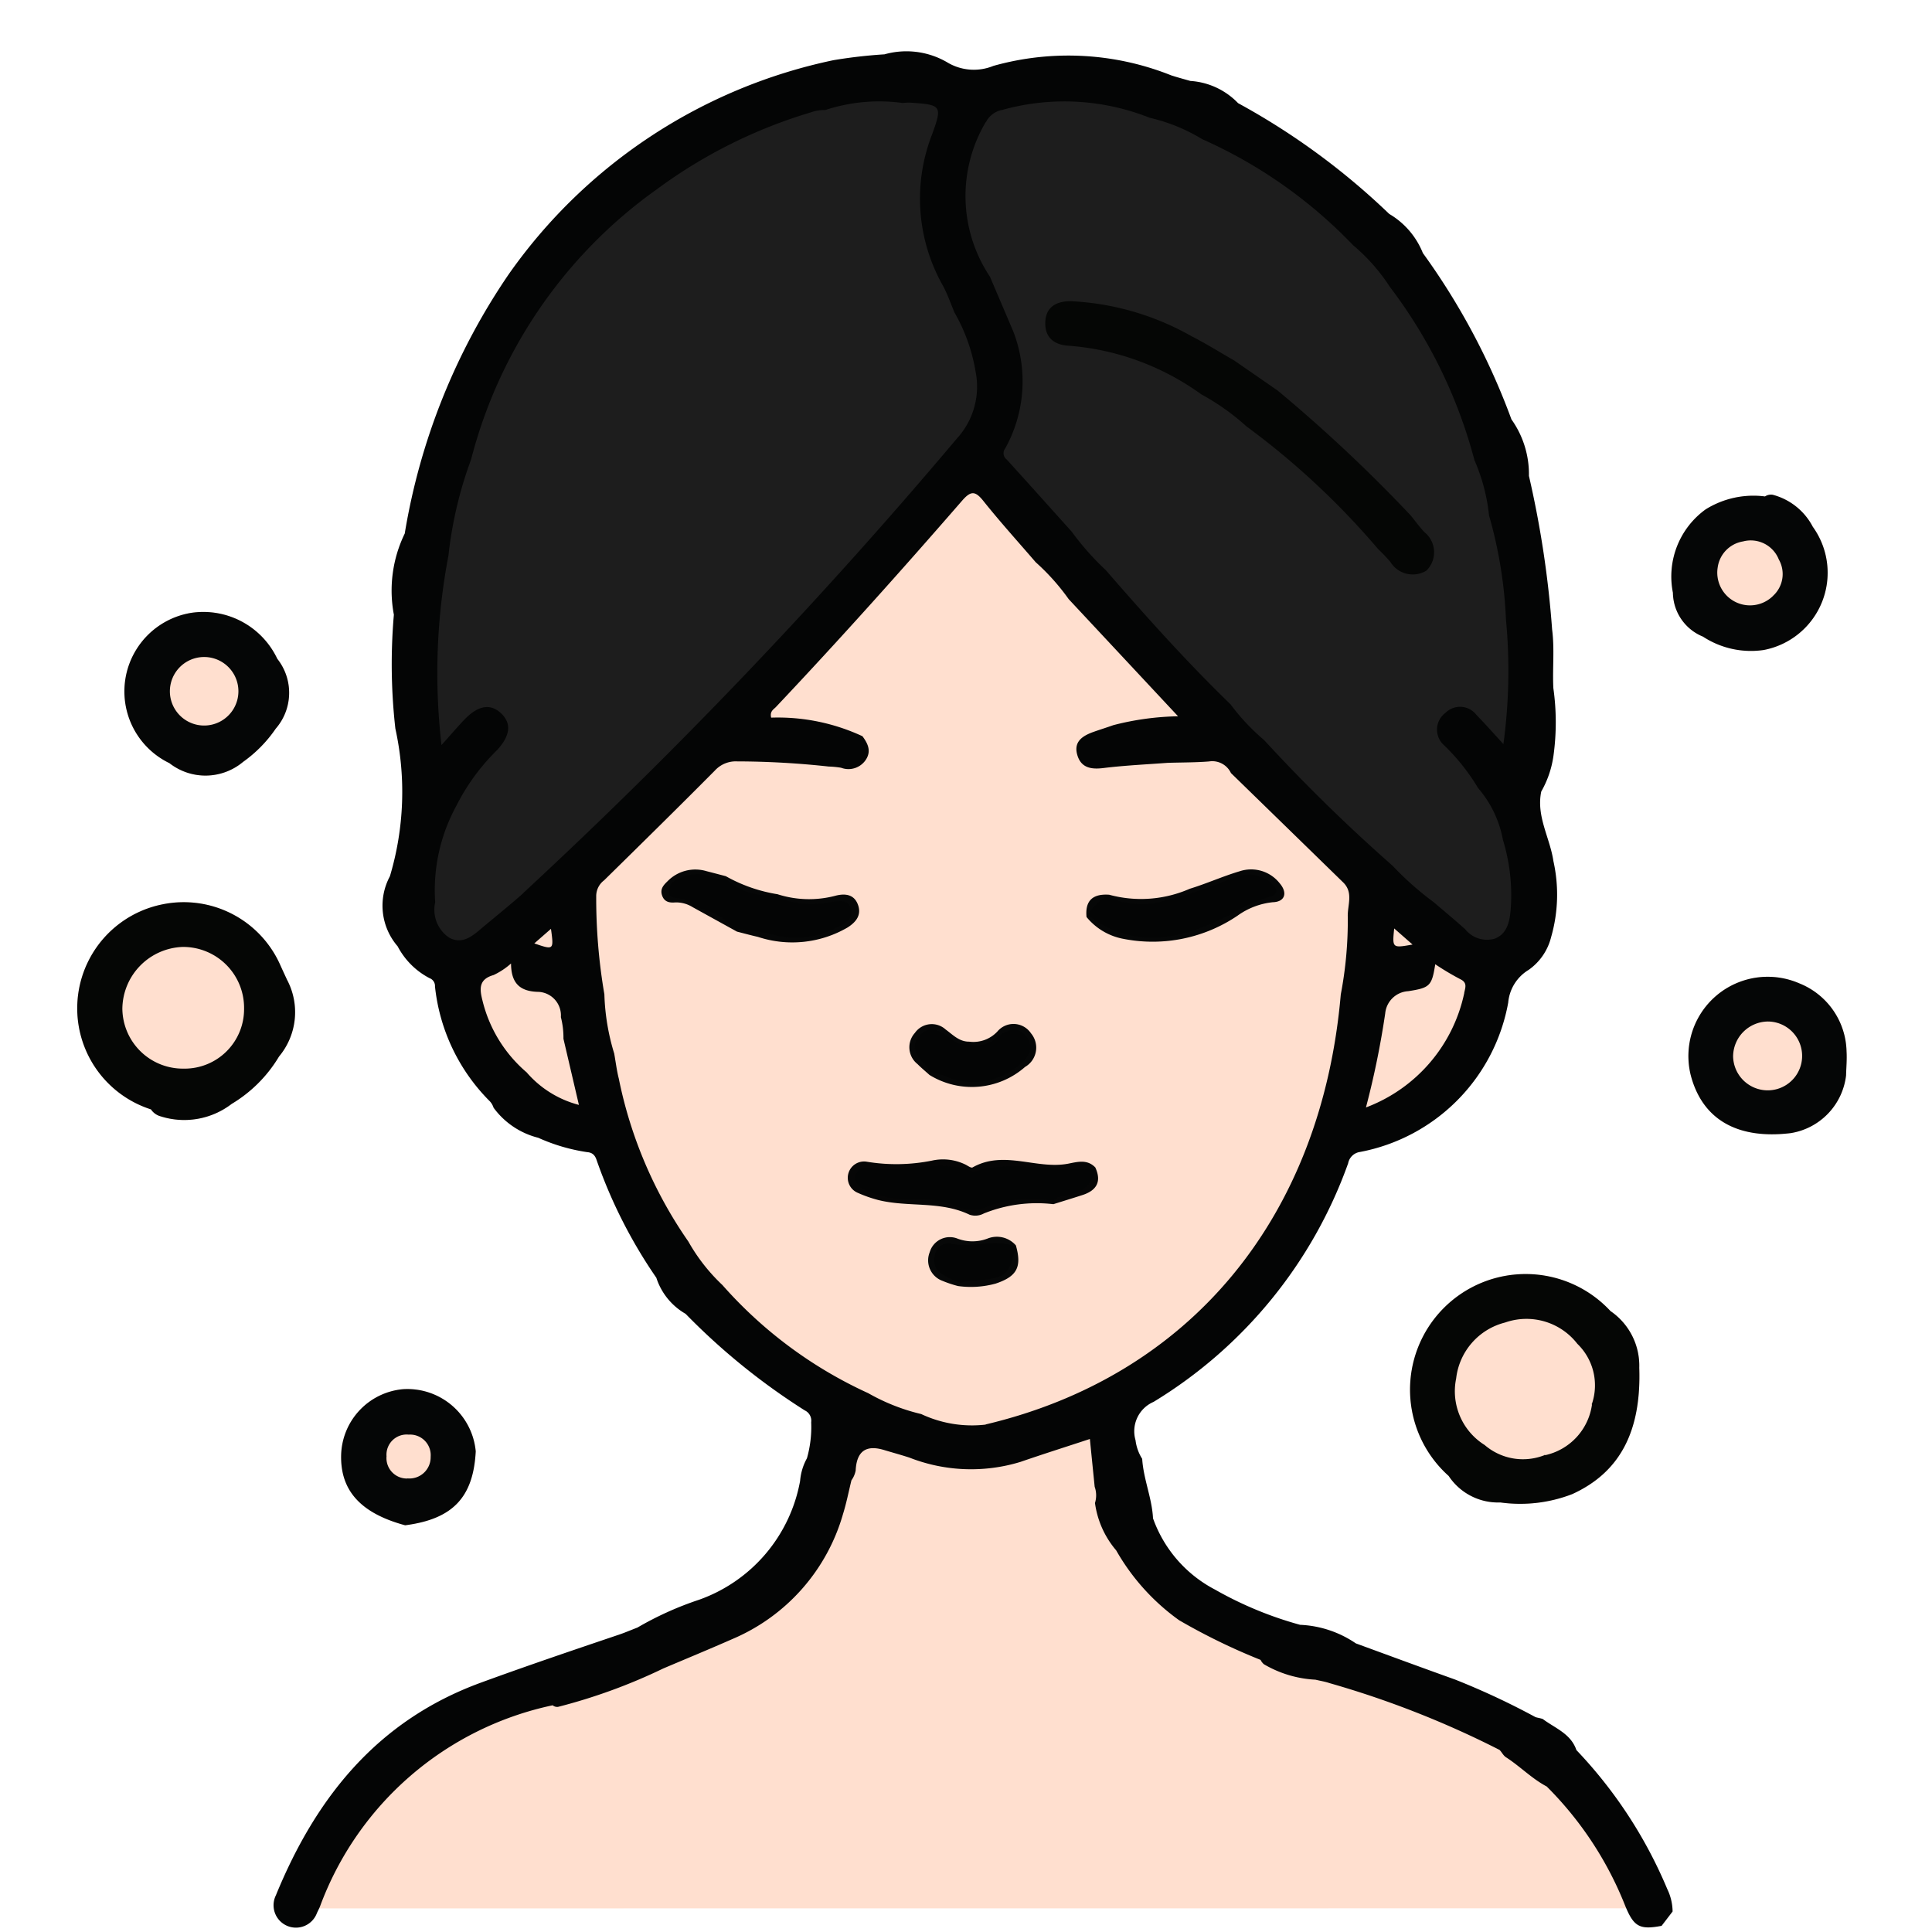
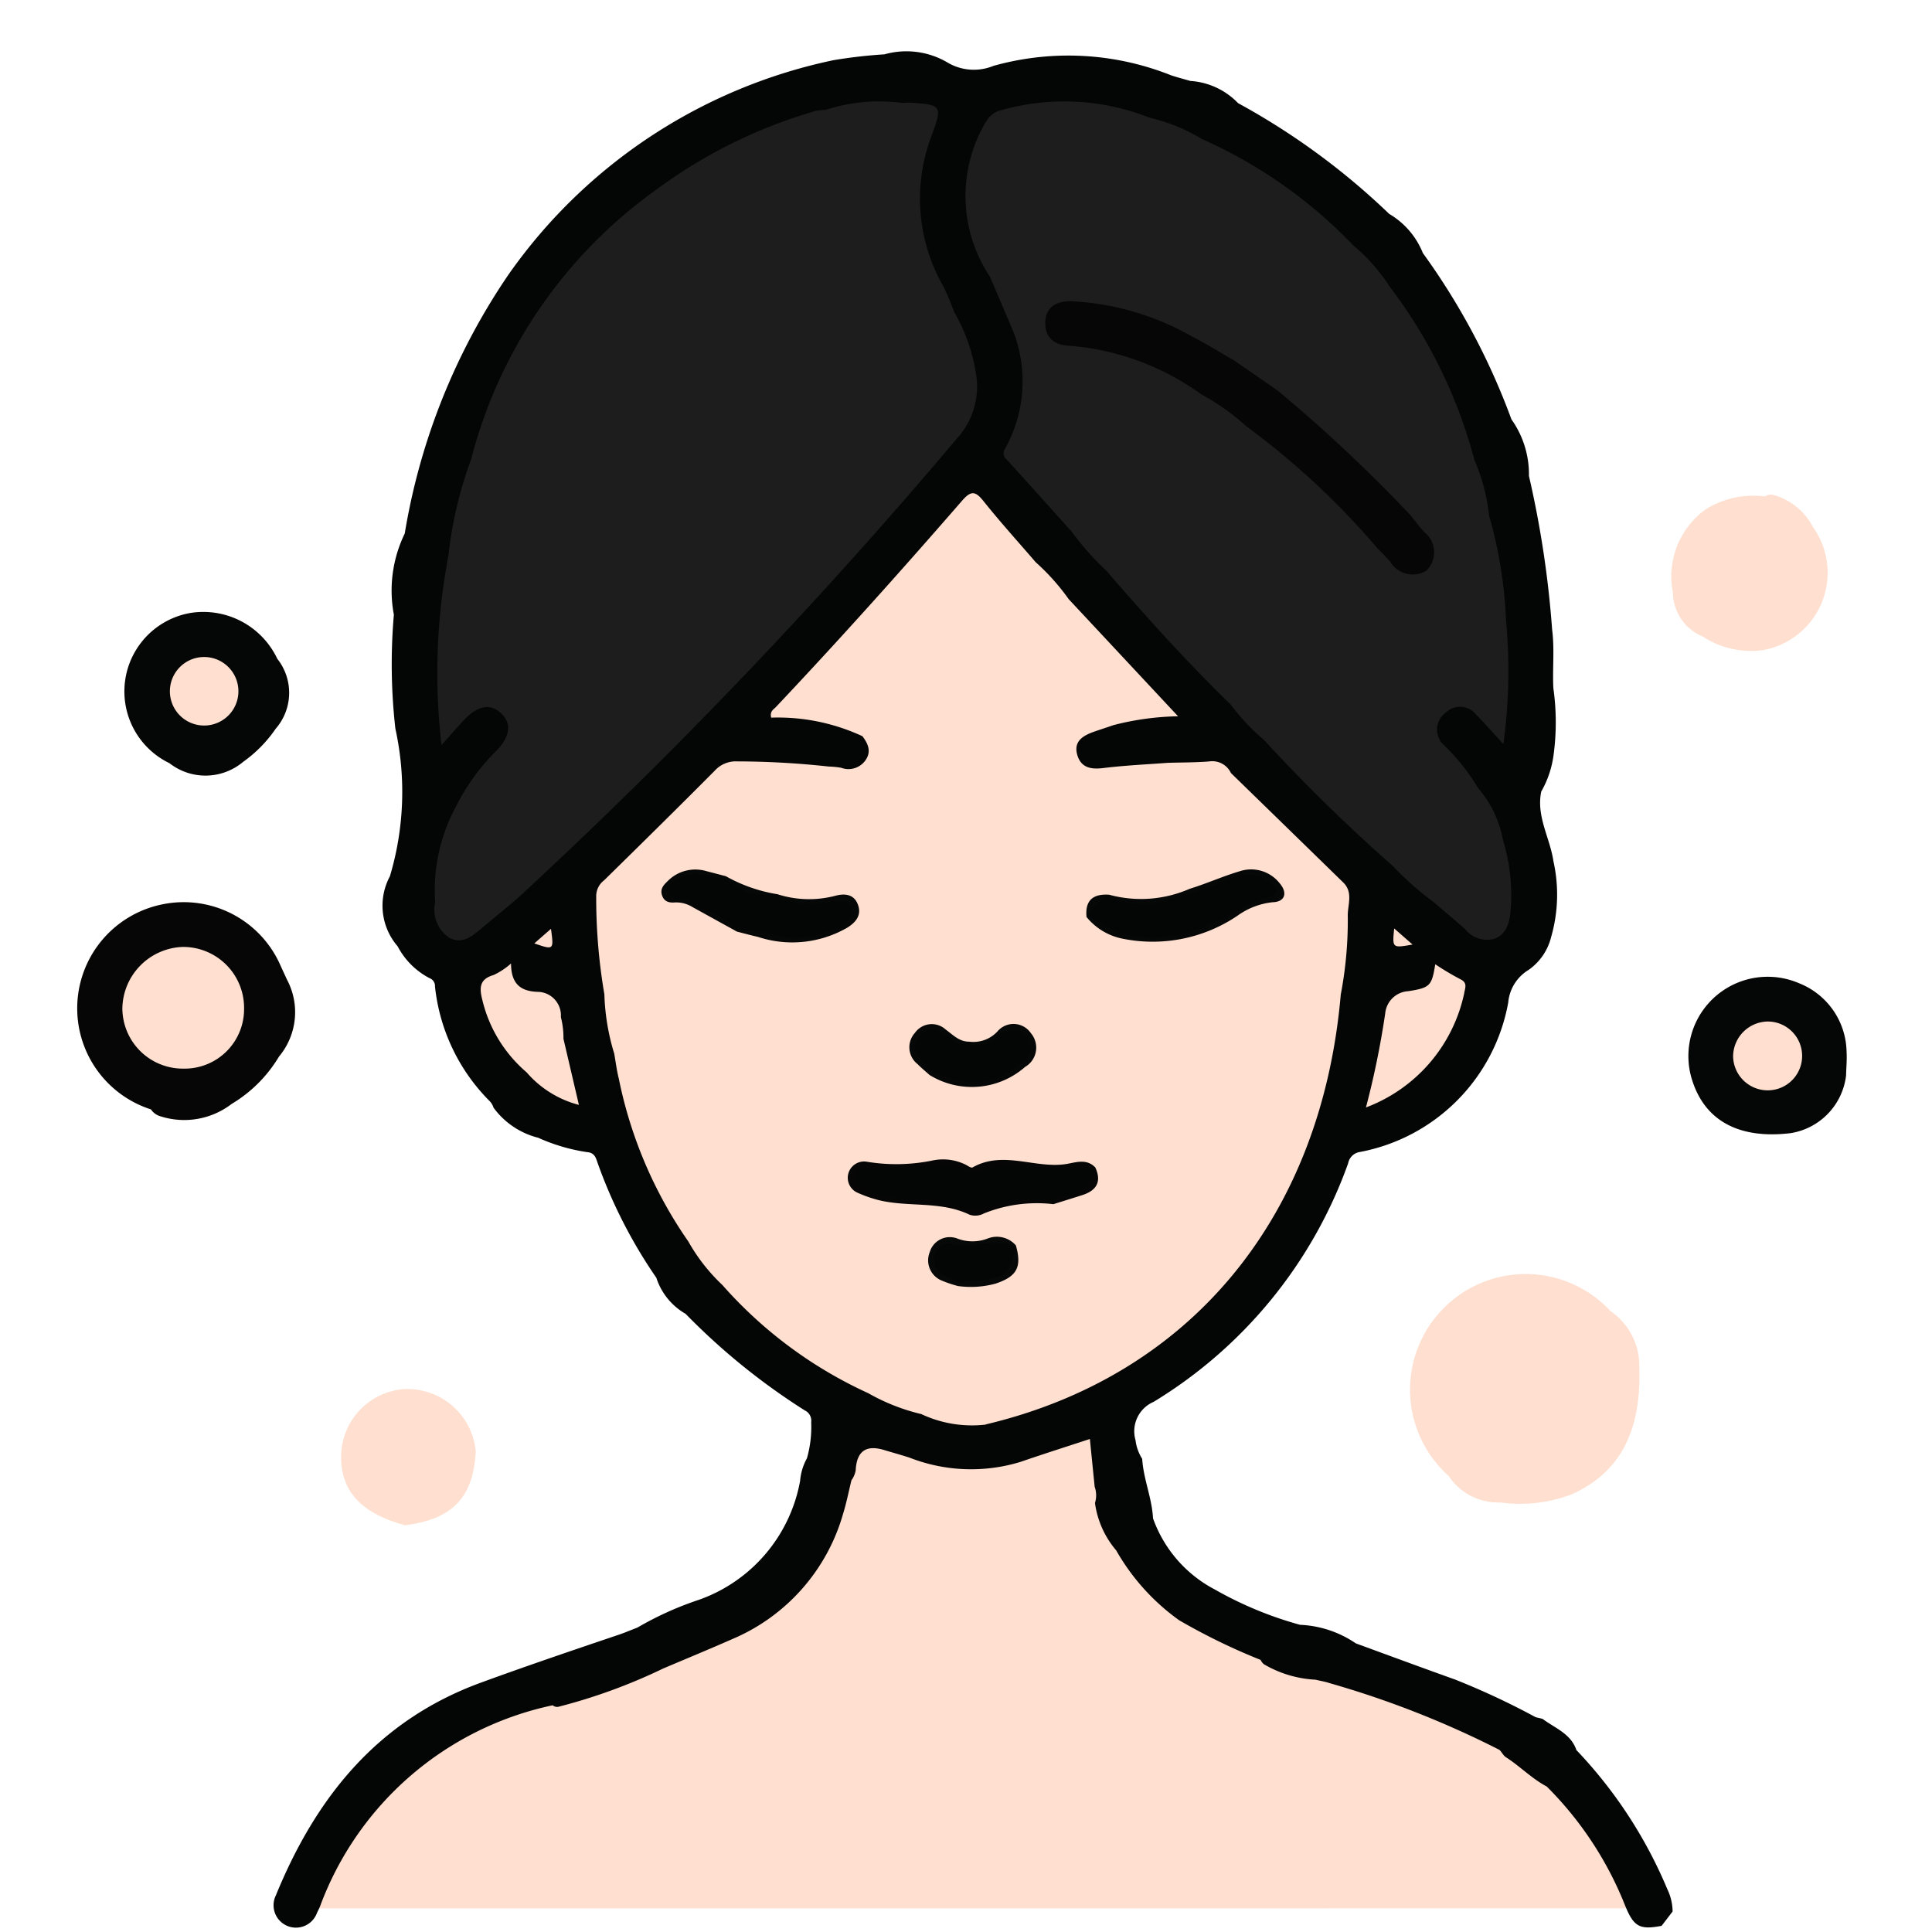
<svg xmlns="http://www.w3.org/2000/svg" width="75" height="75" viewBox="0 0 75 75">
  <defs>
    <clipPath id="clip-path">
      <rect id="Rectangle_16" data-name="Rectangle 16" width="75" height="75" transform="translate(2641 3560)" fill="#dd6b33" />
    </clipPath>
  </defs>
  <g id="Mask_Group_9" data-name="Mask Group 9" transform="translate(-2641 -3560)" clip-path="url(#clip-path)">
    <path id="Path_82" data-name="Path 82" d="M2652.26,3634.084l1.193-1.952,1.864-2.645a32.446,32.446,0,0,1,2.206-2.422c.376-.251,3.549-1.068,4.455-1.584a29.509,29.509,0,0,1,4.458-1.724,35.967,35.967,0,0,0,3.379-1.323c.326-.145,2.314-1.88,2.314-1.88l1.157-3.218.542-1.772-1.265-1.554-3.226-2-2.482-3.379-2.257-4.95h-2.621l-2.947-3.677v-3.051l2.947-1.583,7.36-7.436,9.556-10.294,7.2,8.276,7.583,7.676,4.292,3.361.942,1.385-1.338,3.291-2.784,2.052-2.12.814-2.615,5.126-4.947,4.385-1.193,1.554,1.193,4.163,2.1,2.707,8.3,3.047,5.873,2.564,3.811,6.039Z" fill="#ffdfcf" />
    <g id="Group_10" data-name="Group 10" transform="translate(996.176 3203.976)">
      <g id="Group_21" data-name="Group 21">
        <path id="Path_84" data-name="Path 84" d="M1655.966,591.21c-.088-.191-.177-.381-.263-.573a4.1,4.1,0,0,0-4.57-2.354,4.118,4.118,0,0,0-.449,7.96.654.654,0,0,0,.372.269,3.024,3.024,0,0,0,2.762-.482,5.322,5.322,0,0,0,1.837-1.838A2.685,2.685,0,0,0,1655.966,591.21Z" transform="translate(0 -197.153)" fill="#ffdfcf" />
        <path id="Path_85" data-name="Path 85" d="M1666.5,511.394a3.178,3.178,0,0,0-3.324-1.786,3.091,3.091,0,0,0-.864,5.837,2.271,2.271,0,0,0,2.861-.049,5.117,5.117,0,0,0,1.265-1.287A2.123,2.123,0,0,0,1666.5,511.394Z" transform="translate(-10.912 -129.796)" fill="#ffdfcf" />
        <path id="Path_86" data-name="Path 86" d="M1721.667,720a2.638,2.638,0,0,0-2.4,2.56c-.032,1.383.767,2.259,2.485,2.723,1.843-.239,2.647-1.081,2.74-2.869A2.665,2.665,0,0,0,1721.667,720Z" transform="translate(-61.2 -310.048)" fill="#ffdfcf" />
        <path id="Path_87" data-name="Path 87" d="M2017.576,692.608a2.566,2.566,0,0,0-1.117-2.2,4.489,4.489,0,1,0-6.282,6.4,2.3,2.3,0,0,0,2.006,1.029,5.6,5.6,0,0,0,2.789-.323C2016.813,696.676,2017.661,695.093,2017.576,692.608Z" transform="translate(-309.116 -283.488)" fill="#ffdfcf" />
        <path id="Path_88" data-name="Path 88" d="M2089.906,611.134a2.913,2.913,0,0,0-1.838-2.65,3.078,3.078,0,0,0-4.207,3.581c.454,1.707,1.806,2.484,3.874,2.235a2.572,2.572,0,0,0,2.152-2.24C2089.895,611.75,2089.924,611.44,2089.906,611.134Z" transform="translate(-373.399 -214.288)" fill="#ffdfcf" />
        <path id="Path_89" data-name="Path 89" d="M2085.014,479.211a2.457,2.457,0,0,0-1.556-1.242.426.426,0,0,0-.3.065,3.505,3.505,0,0,0-2.3.5,3.214,3.214,0,0,0-1.274,3.236,1.866,1.866,0,0,0,1.166,1.705,3.4,3.4,0,0,0,2.364.519A3.052,3.052,0,0,0,2085.014,479.211Z" transform="translate(-369.818 -102.738)" fill="#ffdfcf" />
      </g>
      <path id="Path_18" data-name="Path 18" d="M1655.966,591.21c-.088-.191-.177-.381-.263-.573a4.1,4.1,0,0,0-4.57-2.354,4.118,4.118,0,0,0-.449,7.96.654.654,0,0,0,.372.269,3.024,3.024,0,0,0,2.762-.482,5.322,5.322,0,0,0,1.837-1.838A2.685,2.685,0,0,0,1655.966,591.21Zm-4.018,3.451a2.35,2.35,0,0,1-2.374-2.329,2.427,2.427,0,0,1,2.341-2.395,2.365,2.365,0,0,1,2.384,2.4A2.308,2.308,0,0,1,1651.948,594.661Z" transform="translate(0 -197.153)" fill="#050605" />
      <path id="Path_19" data-name="Path 19" d="M1666.5,511.394a3.178,3.178,0,0,0-3.324-1.786,3.091,3.091,0,0,0-.864,5.837,2.271,2.271,0,0,0,2.861-.049,5.117,5.117,0,0,0,1.265-1.287A2.123,2.123,0,0,0,1666.5,511.394Zm-2.852,2.591a1.33,1.33,0,1,1,.026-2.66,1.33,1.33,0,1,1-.026,2.66Z" transform="translate(-10.912 -129.796)" fill="#050606" />
-       <path id="Path_20" data-name="Path 20" d="M1721.667,720a2.638,2.638,0,0,0-2.4,2.56c-.032,1.383.767,2.259,2.485,2.723,1.843-.239,2.647-1.081,2.74-2.869A2.665,2.665,0,0,0,1721.667,720Zm.169,3.468a.793.793,0,0,1-.807-.863.783.783,0,0,1,.861-.841.8.8,0,0,1,.852.862A.824.824,0,0,1,1721.836,723.463Z" transform="translate(-61.2 -310.048)" fill="#050606" />
-       <path id="Path_21" data-name="Path 21" d="M2017.576,692.608a2.566,2.566,0,0,0-1.117-2.2,4.489,4.489,0,1,0-6.282,6.4,2.3,2.3,0,0,0,2.006,1.029,5.6,5.6,0,0,0,2.789-.323C2016.813,696.676,2017.661,695.093,2017.576,692.608Zm-1.832,1.384c-.01.019-.022.036-.032.055l.032-.035a2.341,2.341,0,0,1-1.844,1.995l.036-.039-.055.039a2.277,2.277,0,0,1-2.307-.4,2.46,2.46,0,0,1-1.106-2.584,2.536,2.536,0,0,1,1.9-2.171,2.5,2.5,0,0,1,2.806.828A2.24,2.24,0,0,1,2015.744,693.992Z" transform="translate(-309.116 -283.488)" fill="#050605" />
      <path id="Path_22" data-name="Path 22" d="M2089.906,611.134a2.913,2.913,0,0,0-1.838-2.65,3.078,3.078,0,0,0-4.207,3.581c.454,1.707,1.806,2.484,3.874,2.235a2.572,2.572,0,0,0,2.152-2.24C2089.895,611.75,2089.924,611.44,2089.906,611.134Zm-3.074,1.505a1.345,1.345,0,0,1-1.33-1.308,1.364,1.364,0,0,1,1.357-1.364,1.336,1.336,0,0,1-.027,2.672Z" transform="translate(-373.399 -214.288)" fill="#050606" />
-       <path id="Path_23" data-name="Path 23" d="M2085.014,479.211a2.457,2.457,0,0,0-1.556-1.242.426.426,0,0,0-.3.065,3.505,3.505,0,0,0-2.3.5,3.214,3.214,0,0,0-1.274,3.236,1.866,1.866,0,0,0,1.166,1.705,3.4,3.4,0,0,0,2.364.519A3.052,3.052,0,0,0,2085.014,479.211Zm-1.551,2.692a1.271,1.271,0,0,1-2.139-1.123,1.187,1.187,0,0,1,.983-1,1.171,1.171,0,0,1,1.388.7A1.145,1.145,0,0,1,2083.463,481.9Z" transform="translate(-369.818 -102.738)" fill="#050606" />
      <path id="Path_24" data-name="Path 24" d="M1808.875,581.87l-1.721-.95a1.206,1.206,0,0,0-.674-.183c-.227.02-.425-.018-.512-.274s.069-.409.219-.555a1.507,1.507,0,0,1,1.508-.384c.25.063.5.13.749.195a6.021,6.021,0,0,0,2.006.7,4.008,4.008,0,0,0,2.235.062c.374-.1.736-.07.888.346.143.392-.063.665-.4.881a4.265,4.265,0,0,1-3.484.367C1809.418,582.013,1809.147,581.94,1808.875,581.87Z" transform="translate(-135.443 -189.681)" fill="#060707" />
      <path id="Path_25" data-name="Path 25" d="M1865.882,658.228c.253.553.049.894-.5,1.072-.375.121-.751.236-1.128.354a5.51,5.51,0,0,0-2.7.361.694.694,0,0,1-.553.048c-1.127-.543-2.376-.281-3.537-.568a5.041,5.041,0,0,1-.8-.28.633.633,0,0,1,.336-1.211,7.016,7.016,0,0,0,2.544-.042,1.978,1.978,0,0,1,1.319.166c.081.045.2.128.253.1,1.213-.688,2.48.087,3.706-.145C1865.19,658.012,1865.564,657.9,1865.882,658.228Z" transform="translate(-178.538 -256.884)" fill="#060606" />
      <path id="Path_26" data-name="Path 26" d="M1920.951,581.26c-.064-.65.259-.908.878-.865a4.708,4.708,0,0,0,3.128-.231c.654-.2,1.285-.486,1.942-.681a1.41,1.41,0,0,1,1.548.465c.321.373.208.723-.263.738a2.834,2.834,0,0,0-1.373.524,5.877,5.877,0,0,1-4.419.9A2.414,2.414,0,0,1,1920.951,581.26Z" transform="translate(-233.948 -189.638)" fill="#060707" />
      <path id="Path_83" data-name="Path 83" d="M1662.605,393.9s22.6-21.744,18.892-18.349,1.284-1.911,1.284-1.911l2.046,2.584,12.406,12.936,4.975,4.174,2.258-.929-.852-6.522.852-3.7-1.618-9.23-3.022-6.179-6.737-5.758-6.646-2.133-4.065.855-2.706-.855-7.429,1.787-6.8,5.965-3.97,9.313-.436,9.131v4.184l-.465,2.322Z" fill="#1d1d1d" />
      <path id="Path_27" data-name="Path 27" d="M1873.815,623.229c-.156-.141-.319-.275-.467-.424a.83.83,0,0,1-.1-1.206.8.8,0,0,1,1.193-.136c.283.207.527.477.916.474a1.271,1.271,0,0,0,1.094-.394.816.816,0,0,1,1.305.07.864.864,0,0,1-.23,1.305A3.13,3.13,0,0,1,1873.815,623.229Z" transform="translate(-192.909 -225.476)" fill="#060707" />
      <path id="Path_28" data-name="Path 28" d="M1881.54,679.139c.238.839.041,1.206-.786,1.482a3.629,3.629,0,0,1-1.461.095,4.5,4.5,0,0,1-.6-.2.847.847,0,0,1-.5-1.11.813.813,0,0,1,1.087-.529,1.645,1.645,0,0,0,1.161-.005A.976.976,0,0,1,1881.54,679.139Z" transform="translate(-197.279 -274.768)" fill="#070808" />
      <g id="Group_6" data-name="Group 6" transform="translate(1655.434 358.024)">
        <path id="Path_29" data-name="Path 29" d="M1875.083,624.416l.014,0a2.525,2.525,0,0,1,.812.234,2.759,2.759,0,0,0,2.665-.53c.363-.292.608-.663.272-1.1-.309-.4-.705-.283-1.071-.022a1.2,1.2,0,0,1-1.1.342.672.672,0,0,1-.111-.079c-.312.174-.529-.083-.753-.236-.36-.245-.734-.438-1.089-.063-.38.4-.183.783.156,1.119A.588.588,0,0,1,1875.083,624.416Z" transform="translate(-1849.611 -584.785)" fill="#040505" />
        <path id="Path_30" data-name="Path 30" d="M1880.351,680.554a.539.539,0,0,0-.584.428.629.629,0,0,0,.253.75,3.219,3.219,0,0,0,.635.313l.117.05a1,1,0,0,1,.464-.09c1.3-.109,1.4-.18,1.657-1.325C1882.066,680.338,1881.195,680.753,1880.351,680.554Z" transform="translate(-1854.078 -634.283)" fill="#040505" />
        <path id="Path_31" data-name="Path 31" d="M1912.422,428.36a11.062,11.062,0,0,1,4.538,1.586,1.113,1.113,0,0,1,.424.372.532.532,0,0,1,.042.128,2.241,2.241,0,0,1,1.636,1.153.85.85,0,0,1,.52.2,39.962,39.962,0,0,1,4.583,4.278.658.658,0,0,1,.158.315s0,.008,0,.012c.162-.009.241.156.32.259a1.292,1.292,0,0,0,1.421.515.341.341,0,0,1,.039.015,1.769,1.769,0,0,0-.505-1.678.411.411,0,0,1-.129-.294,1.745,1.745,0,0,1-.8-.631,34.337,34.337,0,0,0-4-3.743.761.761,0,0,1-.368-.569h0a2.223,2.223,0,0,1-1.6-1.049.7.7,0,0,1-.127,0c-1-.429-1.893-1.083-2.92-1.475a9.337,9.337,0,0,0-3.175-.735c-.445-.008-.929.045-.942.621C1911.528,428.174,1911.954,428.327,1912.422,428.36Z" transform="translate(-1881.327 -417.119)" fill="#040505" />
        <path id="Path_32" data-name="Path 32" d="M1814.3,581.764a3.45,3.45,0,0,1-2.028-.16.632.632,0,0,1-.064-.133,2.369,2.369,0,0,1-2-.608.441.441,0,0,1-.028-.08c-.215.163-.432.029-.642-.025a1.463,1.463,0,0,0-.839-.019c-.32.105-.692.233-.7.613,0,.357.412.211.623.326a1.076,1.076,0,0,1,.3.19.393.393,0,0,1,.031.1,2.53,2.53,0,0,1,1.642.9.63.63,0,0,1,.153-.051,10.1,10.1,0,0,1,1.544.281,3.5,3.5,0,0,0,2.286-.367c.275-.145.6-.311.5-.69C1814.972,581.63,1814.612,581.744,1814.3,581.764Z" transform="translate(-1792.648 -548.751)" fill="#040505" />
        <path id="Path_33" data-name="Path 33" d="M1928.2,581.709c.449-.086.417-.337.13-.585a1.379,1.379,0,0,0-1.414-.2,17.917,17.917,0,0,1-2.7.9,2.978,2.978,0,0,1-2.144-.121.465.465,0,0,1-.039-.089,2.132,2.132,0,0,0-.822.8.419.419,0,0,1,.073.02c1.854,1.359,3.691.85,5.505-.078A5.372,5.372,0,0,1,1928.2,581.709Z" transform="translate(-1889.607 -548.865)" fill="#040505" />
        <path id="Path_34" data-name="Path 34" d="M1755,429.354a17.746,17.746,0,0,0-3.526-5.392c-.217-.64-.831-.849-1.307-1.207-.091-.032-.186-.044-.278-.071a28.953,28.953,0,0,0-3.135-1.464c-1.283-.459-2.562-.931-3.842-1.4a4.151,4.151,0,0,0-2.165-.721,14.327,14.327,0,0,1-3.309-1.371,5.014,5.014,0,0,1-2.4-2.763c-.04-.788-.372-1.522-.42-2.308a1.746,1.746,0,0,1-.259-.725,1.242,1.242,0,0,1,.7-1.487,17.867,17.867,0,0,0,7.554-9.262.546.546,0,0,1,.461-.44,7.206,7.206,0,0,0,5.753-5.8,1.65,1.65,0,0,1,.792-1.268,2.2,2.2,0,0,0,.872-1.269,5.953,5.953,0,0,0,.09-2.954c-.131-.9-.673-1.738-.472-2.7a3.886,3.886,0,0,0,.476-1.4,9.465,9.465,0,0,0-.006-2.615c-.038-.758.051-1.519-.048-2.276a39.06,39.06,0,0,0-.9-5.963,3.67,3.67,0,0,0-.679-2.194,26.635,26.635,0,0,0-3.439-6.457,3.09,3.09,0,0,0-1.306-1.519,27.345,27.345,0,0,0-5.867-4.3,2.82,2.82,0,0,0-1.854-.862c-.249-.072-.5-.137-.745-.218a10.763,10.763,0,0,0-6.9-.366,2,2,0,0,1-1.8-.143,3.141,3.141,0,0,0-2.427-.306,19.344,19.344,0,0,0-1.98.227,20.557,20.557,0,0,0-12.6,8.3,25.026,25.026,0,0,0-4.044,10.076,5.054,5.054,0,0,0-.422,3.15,22.268,22.268,0,0,0,.058,4.422,11.44,11.44,0,0,1-.212,5.733,2.411,2.411,0,0,0,.3,2.718,2.918,2.918,0,0,0,1.239,1.237.323.323,0,0,1,.211.323,7.4,7.4,0,0,0,2.132,4.46.662.662,0,0,1,.142.246,3.078,3.078,0,0,0,1.734,1.167,7.152,7.152,0,0,0,1.893.557c.235.018.322.143.385.342a19.161,19.161,0,0,0,2.307,4.536,2.5,2.5,0,0,0,1.136,1.4,25.55,25.55,0,0,0,4.625,3.748.441.441,0,0,1,.25.46,4.424,4.424,0,0,1-.165,1.4,2.17,2.17,0,0,0-.265.878,6.038,6.038,0,0,1-3.922,4.613,12.7,12.7,0,0,0-2.395,1.081c-.263.1-.523.214-.791.3-1.774.6-3.544,1.2-5.3,1.843-4,1.469-6.387,4.449-7.943,8.252a.869.869,0,1,0,1.594.687c.039-.086.085-.17.12-.258a12.353,12.353,0,0,1,9.031-7.808.278.278,0,0,0,.207.062,21.811,21.811,0,0,0,4.087-1.491c.893-.379,1.79-.749,2.677-1.14a7.514,7.514,0,0,0,4.3-4.853c.134-.43.22-.874.328-1.312a.95.95,0,0,0,.164-.379c.038-.776.426-1.015,1.144-.784.315.094.633.181.945.283a6.561,6.561,0,0,0,4.31.165c.886-.306,1.78-.588,2.693-.889.063.636.125,1.245.186,1.855a1,1,0,0,1,.012.63,3.569,3.569,0,0,0,.823,1.839,8.487,8.487,0,0,0,2.445,2.713,24.074,24.074,0,0,0,3.161,1.539.508.508,0,0,0,.128.168,4.378,4.378,0,0,0,2,.6c.183.044.37.073.547.133a36.769,36.769,0,0,1,6.6,2.593c.092.09.143.217.256.289.545.351,1,.828,1.577,1.132a13.591,13.591,0,0,1,3.051,4.643c.332.805.562.926,1.408.766l.427-.557A2.043,2.043,0,0,0,1755,429.354Zm-7.879-34.784a6.09,6.09,0,0,1-3.817,4.445,33.481,33.481,0,0,0,.748-3.652.952.952,0,0,1,.89-.861c.843-.131.919-.2,1.052-1.046a10.484,10.484,0,0,0,.969.578C1747.254,394.171,1747.158,394.369,1747.118,394.57Zm-2.716-2.5.708.621C1744.324,392.831,1744.324,392.831,1744.4,392.067Zm-15.856-31.3a.894.894,0,0,1,.644-.481,8.965,8.965,0,0,1,5.716.307,6.885,6.885,0,0,1,2.038.83,18.5,18.5,0,0,1,5.859,4.118,7.226,7.226,0,0,1,1.424,1.613,19.2,19.2,0,0,1,3.285,6.728,7.2,7.2,0,0,1,.567,2.147h0a17.26,17.26,0,0,1,.658,4.051,21.032,21.032,0,0,1-.1,4.826c-.386-.42-.711-.788-1.053-1.139a.8.8,0,0,0-1.2-.07.809.809,0,0,0-.049,1.256,8.034,8.034,0,0,1,1.321,1.662,4.242,4.242,0,0,1,.962,2.007,7.338,7.338,0,0,1,.3,2.725c-.041.444-.13.923-.616,1.112a1.079,1.079,0,0,1-1.146-.362c-.4-.361-.818-.705-1.229-1.057a11.96,11.96,0,0,1-1.592-1.411,66,66,0,0,1-4.989-4.88,8.232,8.232,0,0,1-1.3-1.384c-1.706-1.652-3.288-3.419-4.844-5.211a10.529,10.529,0,0,1-1.32-1.49c-.842-.937-1.682-1.876-2.529-2.808a.3.3,0,0,1-.055-.428,5.369,5.369,0,0,0,.314-4.537l-.908-2.13A5.636,5.636,0,0,1,1728.545,360.763Zm-17.835,36.876a5.318,5.318,0,0,1-1.708-2.788c-.113-.445-.147-.819.431-.982a2.806,2.806,0,0,0,.679-.449c.005.727.306,1.074,1.024,1.1a.915.915,0,0,1,.911.982,3.166,3.166,0,0,1,.1.84l.6,2.567A4.011,4.011,0,0,1,1710.71,397.639Zm.3-4.994.653-.571C1711.779,392.907,1711.778,392.908,1711.015,392.645Zm-.44-1.939c-.5.443-1.019.86-1.53,1.288-.386.323-.788.715-1.326.424a1.3,1.3,0,0,1-.546-1.371,6.833,6.833,0,0,1,.824-3.753,8.161,8.161,0,0,1,1.585-2.165c.509-.558.561-1.031.147-1.423s-.894-.3-1.411.235c-.275.287-.533.59-.9,1a24.267,24.267,0,0,1,.269-7.351,15.554,15.554,0,0,1,.879-3.734,18.543,18.543,0,0,1,7.241-10.512,19.337,19.337,0,0,1,5.952-2.966,1.547,1.547,0,0,1,.555-.089,6.708,6.708,0,0,1,3.005-.274,2.414,2.414,0,0,1,.283-.014c1.226.081,1.265.116.864,1.223a6.862,6.862,0,0,0,.419,5.887c.179.328.3.689.445,1.034a6.872,6.872,0,0,1,.823,2.307,2.981,2.981,0,0,1-.722,2.582A197.616,197.616,0,0,1,1710.575,390.706Zm17.967,20.614a4.627,4.627,0,0,1-2.5-.409,7.767,7.767,0,0,1-2.058-.811h0a16.9,16.9,0,0,1-5.663-4.2A7.1,7.1,0,0,1,1717,404.22a16.937,16.937,0,0,1-2.7-6.323c-.081-.319-.12-.648-.178-.973a8.663,8.663,0,0,1-.382-2.3,22.064,22.064,0,0,1-.317-3.825.764.764,0,0,1,.305-.6c1.44-1.415,2.88-2.83,4.3-4.261a1.1,1.1,0,0,1,.868-.357,33.269,33.269,0,0,1,3.554.2,3.565,3.565,0,0,1,.48.047.808.808,0,0,0,.934-.274c.255-.349.115-.654-.106-.95a7.773,7.773,0,0,0-3.544-.721c-.059-.253.1-.321.187-.415,2.467-2.613,4.865-5.29,7.219-8,.34-.392.51-.4.83,0,.651.816,1.354,1.591,2.035,2.383a8.554,8.554,0,0,1,1.279,1.431l4.246,4.548a10.735,10.735,0,0,0-2.51.344c-.244.087-.492.164-.738.25-.433.151-.823.372-.662.913.148.5.542.564,1.031.5.821-.1,1.652-.138,2.479-.2.535-.016,1.072-.012,1.6-.053a.8.8,0,0,1,.853.449q2.181,2.124,4.361,4.25c.405.4.154.888.175,1.34a15.285,15.285,0,0,1-.272,3.005C1741.571,403.34,1736.438,409.45,1728.542,411.32Z" transform="translate(-1700.888 -358.024)" fill="#040505" />
        <path id="Path_35" data-name="Path 35" d="M1867.584,659.776c-1.462.147-2.934-.357-4.39.078a.349.349,0,0,1-.212.012c-1.285-.488-2.6.085-3.9-.121-.269-.043-.561-.02-.622.318-.058.322.2.462.448.564a4.146,4.146,0,0,0,1.743.329,3.947,3.947,0,0,1,1.747.279,1.442,1.442,0,0,0,1.184.008,4.73,4.73,0,0,1,2.457-.238.643.643,0,0,1,.114.046c.064-.2.284-.2.449-.228.609-.117,1.061-.383,1.152-1.038A.713.713,0,0,1,1867.584,659.776Z" transform="translate(-1835.857 -616.401)" fill="#040505" />
      </g>
      <path id="Path_36" data-name="Path 36" d="M1923.988,433.931c.176.216.339.445.531.646a1,1,0,0,1,.078,1.493,1.017,1.017,0,0,1-1.4-.338,6.573,6.573,0,0,0-.477-.5,30.212,30.212,0,0,0-5.109-4.76,8.995,8.995,0,0,0-1.753-1.244,10.093,10.093,0,0,0-5.145-1.888c-.572-.028-.919-.325-.913-.878.007-.6.394-.856,1-.85a10.489,10.489,0,0,1,4.673,1.356c.569.289,1.112.631,1.667.949l1.677,1.16A58.607,58.607,0,0,1,1923.988,433.931Z" transform="translate(-224.399 -57.895)" fill="#050605" />
    </g>
  </g>
</svg>